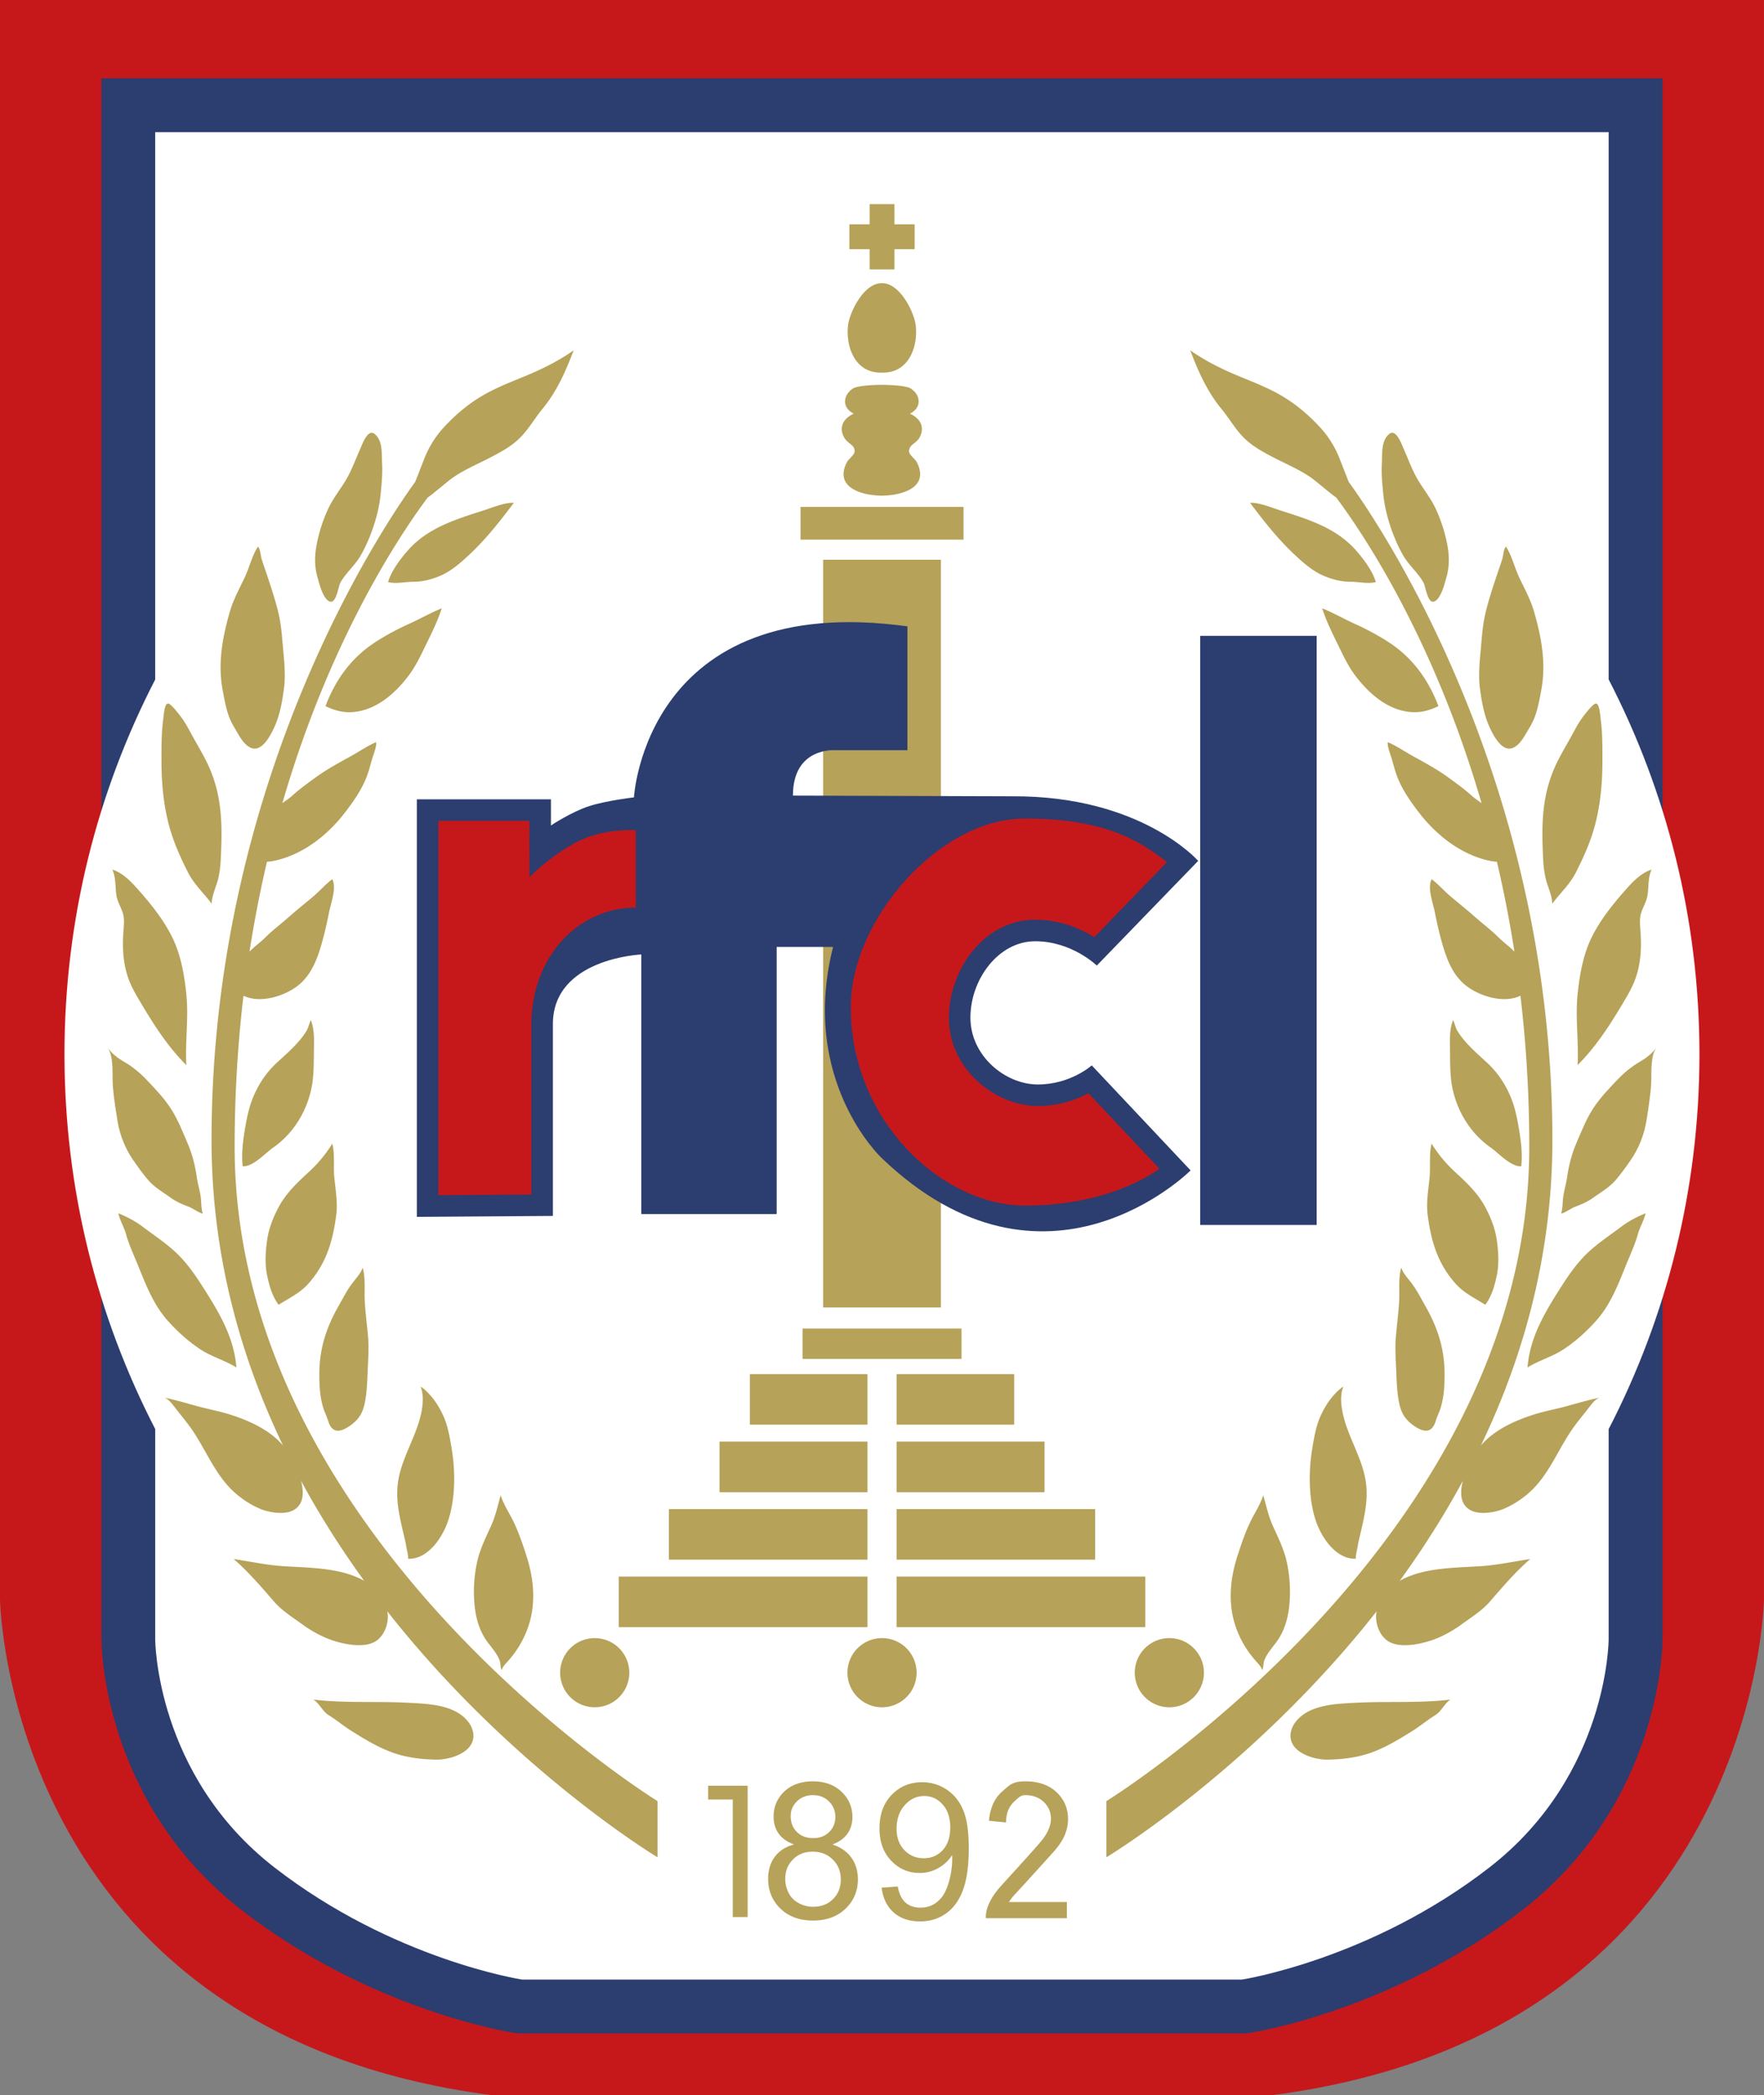
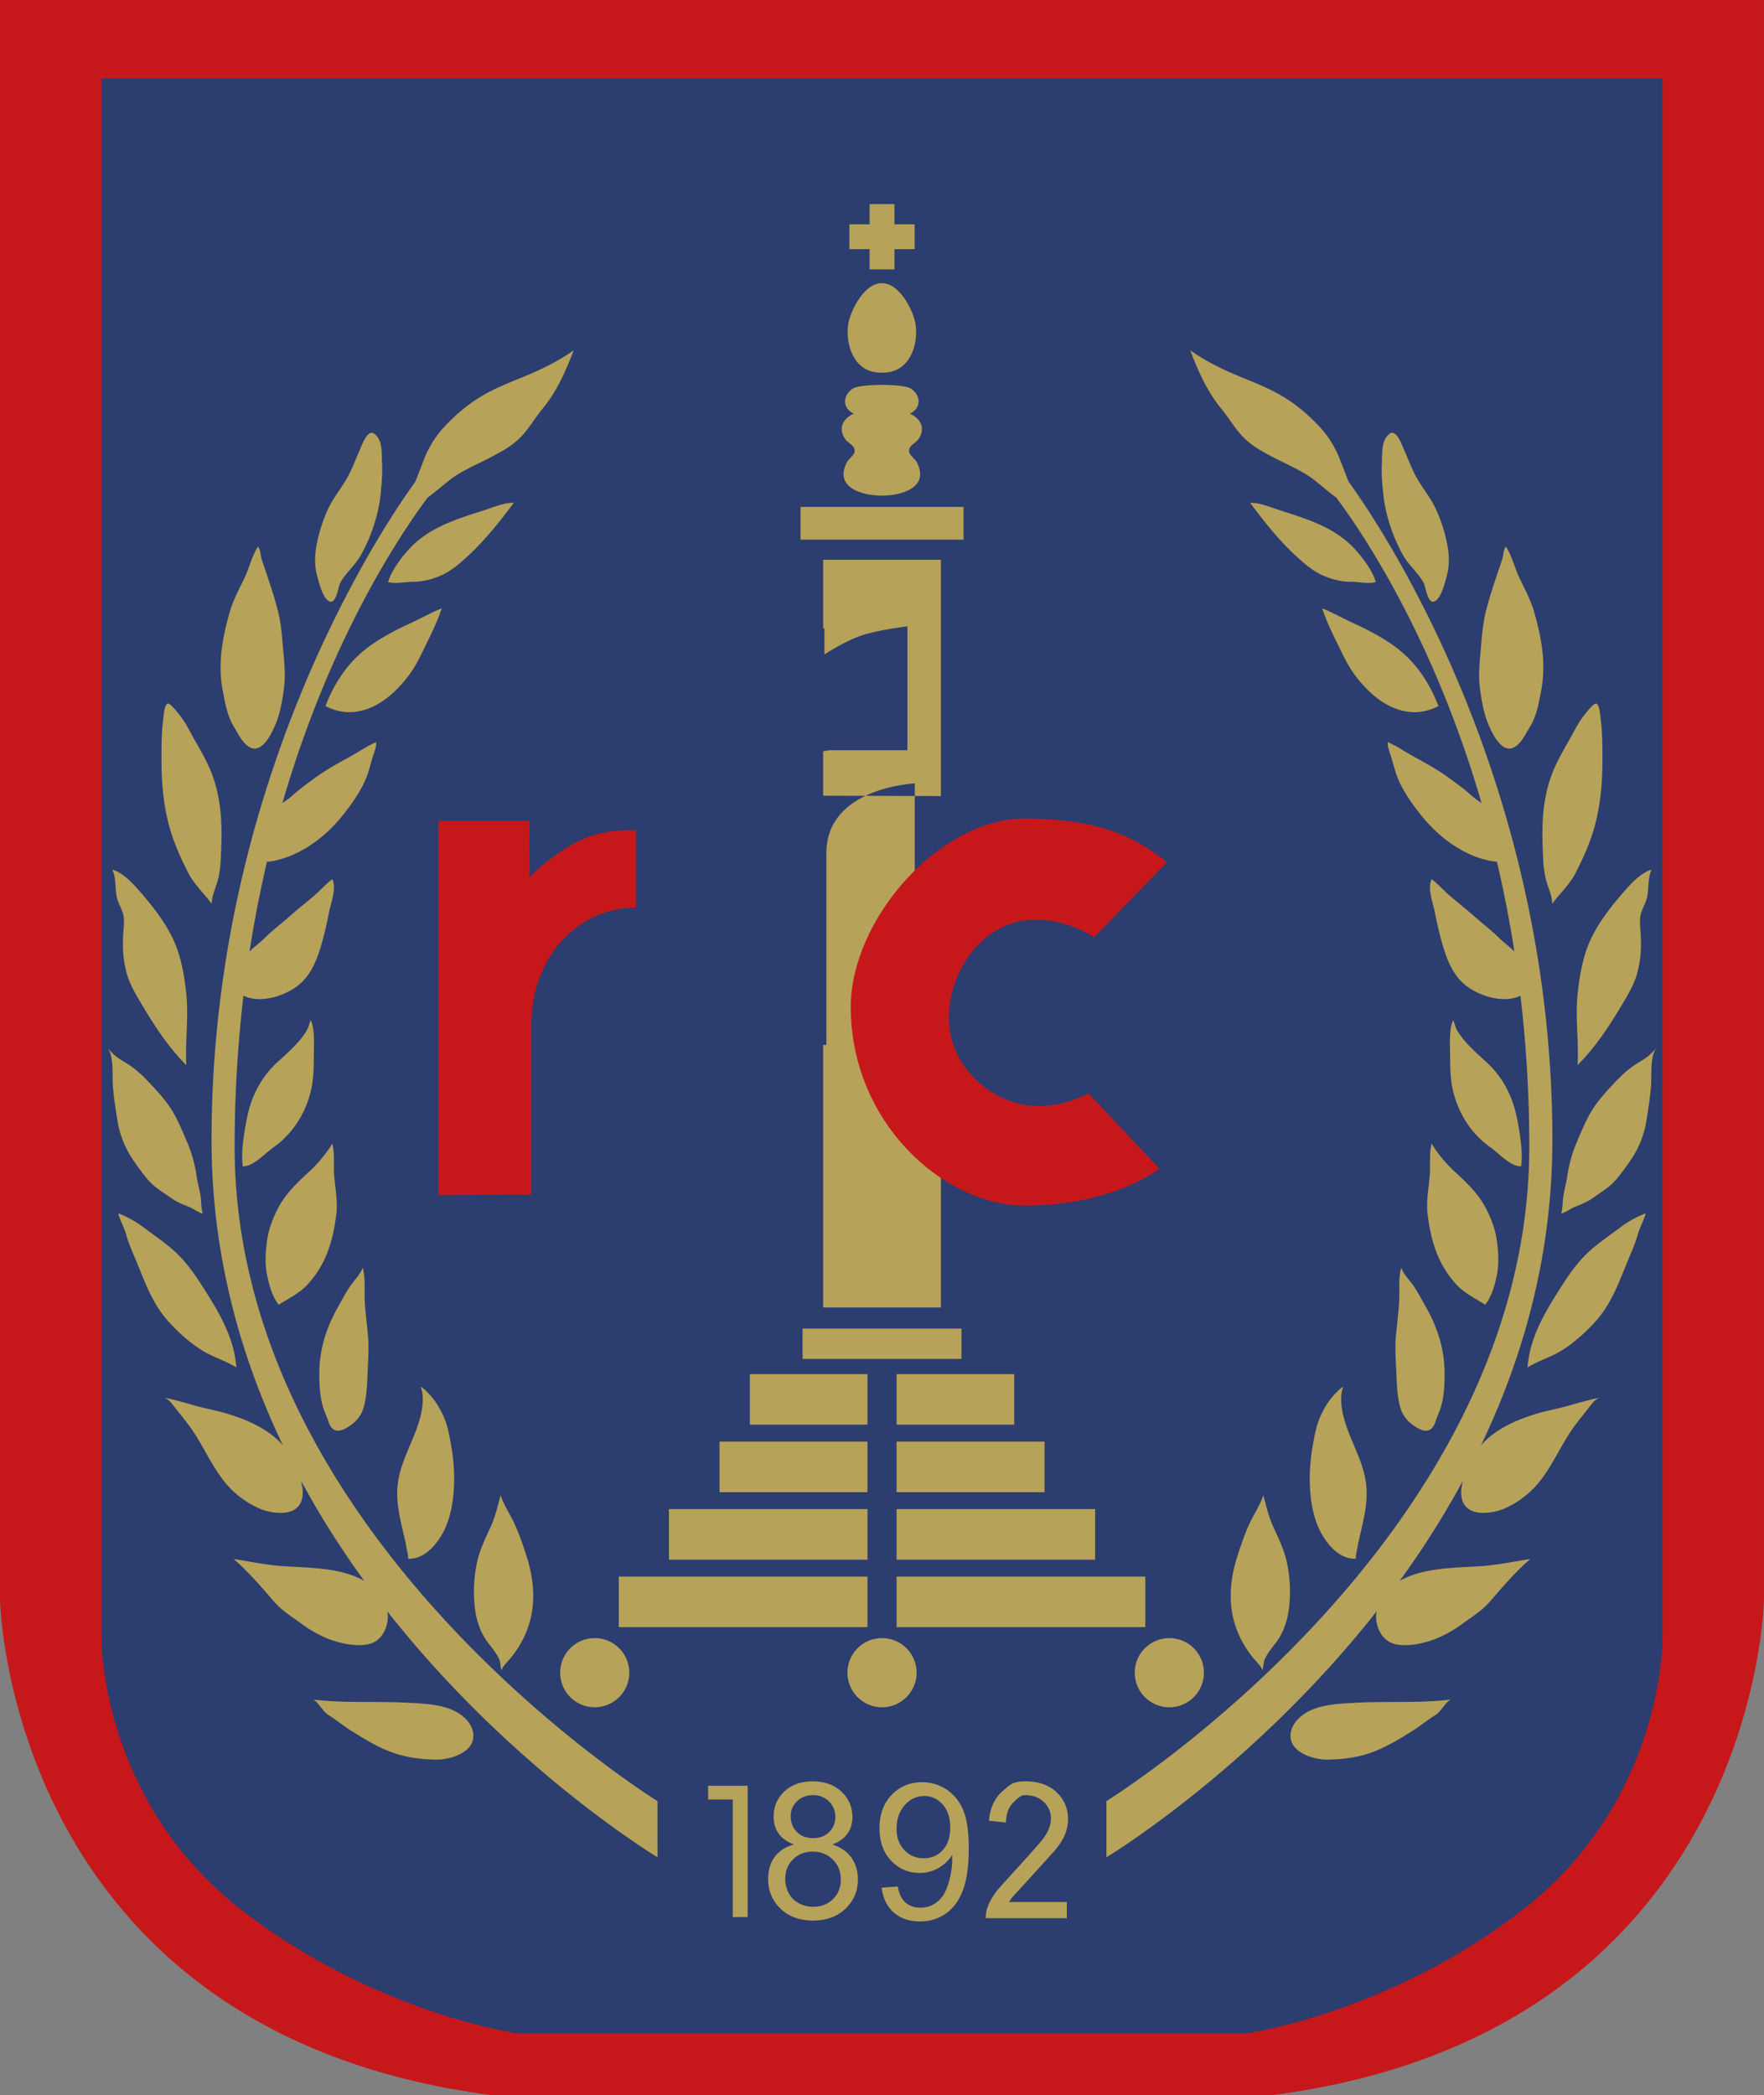
<svg xmlns="http://www.w3.org/2000/svg" width="647.093" height="768.307" viewBox="0 0 485.32 576.23">
  <rect x="0" y="0" width="485.32" height="576.23" fill="#808080" stroke="none" />
  <path style="stroke:none;fill-rule:nonzero;fill:#c6181b;fill-opacity:1" d="M242.656 0h242.66v439.902s-1.82 119.059-135.421 136.328H135.422C1.82 558.96 0 439.902 0 439.902V0" />
  <path style="stroke:none;fill-rule:nonzero;fill:#2c3d6f;fill-opacity:1" d="M457.414 21.54v429.269c0 1.816-.437 44.847-38.437 74.402-35.356 27.496-73.407 33.601-75.008 33.851l-1.121.172h-200.38l-1.12-.172c-1.602-.25-39.657-6.355-75.004-33.851-38.004-29.555-38.438-72.586-38.438-74.402V21.539" />
-   <path style="stroke:none;fill-rule:nonzero;fill:#fff;fill-opacity:1" d="M467.559 289.945c0-37.16-9.024-72.21-24.98-103.093V36.355H42.698v150.532C26.75 217.762 17.74 252.8 17.74 289.945c0 37.149 9.011 72.188 24.96 103.063v57.8s-.004 37.262 32.715 62.712c32.723 25.445 68.168 30.902 68.168 30.902h198.113s35.446-5.457 68.164-30.902c32.72-25.45 32.72-62.711 32.72-62.711v-57.762c15.956-30.887 24.98-65.942 24.98-103.102" />
  <path style="stroke:none;fill-rule:nonzero;fill:#b6a258;fill-opacity:1" d="M173.133 460.027a9.51 9.51 0 1 1-19.02 0 9.51 9.51 0 1 1 19.02 0M252.18 460.027a9.51 9.51 0 0 1-9.512 9.512c-5.25 0-9.512-4.258-9.512-9.512 0-5.254 4.262-9.511 9.512-9.511a9.51 9.51 0 0 1 9.512 9.511M331.227 460.027c0 5.254-4.262 9.512-9.512 9.512a9.51 9.51 0 0 1-9.512-9.512 9.51 9.51 0 0 1 9.512-9.511c5.25 0 9.512 4.257 9.512 9.511M206.309 391.82h32.359v-13.91h-32.36ZM246.672 391.82h32.36v-13.91h-32.36ZM197.957 410.383h40.711v-13.914h-40.711ZM246.672 410.383h40.71v-13.914h-40.71ZM184.04 428.941h54.628v-13.914h-54.629ZM246.672 428.941H301.3v-13.914h-54.63ZM170.234 447.504h68.434v-13.918h-68.434ZM246.672 447.504h68.433v-13.918h-68.433ZM220.805 373.734h43.726v-8.343h-43.726ZM226.465 359.574h32.406V153.945h-32.406ZM220.242 148.418h44.852v-9.008h-44.852ZM234.68 106.84c-2.828 1.844-3.075 5.32.218 6.926-2.8 1.257-4.257 3.687-2.636 6.578.965 1.73 3.023 1.976 2.851 3.898-.078.895-1.672 2.035-2.078 2.813-3.62 6.933 3.875 9.218 9.582 9.261 5.707-.043 13.203-2.328 9.582-9.261-.406-.778-2-1.918-2.082-2.813-.172-1.922 1.89-2.168 2.856-3.898 1.617-2.89.164-5.32-2.641-6.578 3.297-1.606 3.055-5.082.223-6.926-2.008-1.313-13.868-1.313-15.875 0M242.629 77.887c-4.941-.117-8.957 8.023-9.332 11.773-.606 6.012 2.125 13.055 9.332 12.809 7.203.246 9.934-6.797 9.332-12.809-.379-3.75-4.395-11.89-9.332-11.773M218.16 511.395c1.414-1.43 3.215-2.145 5.406-2.145 2.239 0 4.094.723 5.559 2.172 1.469 1.445 2.2 3.273 2.2 5.484 0 2.176-.712 3.973-2.134 5.383-1.425 1.414-3.246 2.117-5.472 2.117a8.205 8.205 0 0 1-3.985-1.008c-1.242-.671-2.164-1.617-2.777-2.843a8.387 8.387 0 0 1-.918-3.805c0-2.14.707-3.926 2.121-5.355m-4.972-.766c-1.235 1.64-1.852 3.68-1.852 6.113 0 3.266 1.133 5.988 3.398 8.176 2.266 2.184 5.25 3.277 8.946 3.277 3.699 0 6.683-1.09 8.949-3.265 2.266-2.176 3.398-4.864 3.398-8.063 0-2.312-.597-4.3-1.789-5.969-1.191-1.668-2.93-2.875-5.215-3.625 1.852-.699 3.23-1.695 4.137-2.984.91-1.293 1.363-2.809 1.363-4.55 0-2.739-.996-5.06-2.992-6.966-2-1.906-4.636-2.859-7.914-2.859-3.258 0-5.87.934-7.836 2.797-1.96 1.863-2.941 4.16-2.941 6.894 0 1.817.457 3.372 1.379 4.672.922 1.297 2.336 2.297 4.25 2.996-2.285.598-4.047 1.715-5.281 3.356m6.082-15.23c1.156-1.13 2.625-1.692 4.41-1.692 1.77 0 3.234.578 4.398 1.734 1.16 1.157 1.742 2.582 1.742 4.278 0 1.629-.562 3.004-1.691 4.125-1.125 1.12-2.594 1.683-4.395 1.683-1.855 0-3.351-.562-4.488-1.695-1.137-1.129-1.707-2.586-1.707-4.371 0-1.574.578-2.93 1.73-4.063M245.906 526c1.86 1.621 4.254 2.434 7.192 2.434 2.757 0 5.168-.743 7.226-2.227 2.055-1.48 3.602-3.644 4.64-6.48 1.044-2.836 1.567-6.653 1.567-11.446 0-4.601-.523-8.117-1.57-10.547-1.043-2.425-2.574-4.3-4.586-5.613-2.016-1.312-4.234-1.969-6.66-1.969-3.367 0-6.164 1.16-8.399 3.48-2.234 2.321-3.347 5.384-3.347 9.188 0 3.684 1.066 6.657 3.21 8.91 2.141 2.25 4.758 3.375 7.852 3.375 1.852 0 3.574-.453 5.16-1.363 1.594-.91 2.848-2.097 3.762-3.562.02.41.027.715.027.922 0 1.902-.23 3.773-.69 5.609-.462 1.836-1.028 3.297-1.7 4.375a7.848 7.848 0 0 1-2.625 2.59c-1.078.644-2.328.969-3.746.969-1.656 0-3.016-.461-4.07-1.38-1.06-.917-1.778-2.398-2.153-4.437l-4.441.328c.375 2.942 1.492 5.219 3.351 6.844m13.473-17.188c-1.367 1.497-3.113 2.247-5.238 2.247-2.13 0-3.91-.75-5.332-2.247-1.426-1.496-2.137-3.445-2.137-5.84 0-2.667.75-4.84 2.25-6.515 1.504-1.68 3.281-2.516 5.344-2.516 1.996 0 3.687.778 5.078 2.332 1.394 1.559 2.09 3.664 2.09 6.313 0 2.652-.688 4.73-2.055 6.226M293.527 523.102v4.441H271.23a8.182 8.182 0 0 1 .54-3.203c.632-1.692 1.652-3.352 3.046-4.988 1.399-1.633 10.696-11.68 12.145-13.63 1.45-1.945 2.176-3.792 2.176-5.538 0-1.817-.66-3.356-1.973-4.606-1.312-1.25-3.027-1.875-5.137-1.875-1.117 0-1.87.664-3.21 1.996-1.34 1.328-2.02 3.168-2.036 5.52l-4.703-.461c.324-3.531 1.543-6.219 3.664-8.067 2.121-1.851 2.813-2.777 6.387-2.777 3.601 0 6.457 1 8.558 2.988 2.102 1.993 3.153 4.465 3.153 7.407 0 1.5-.309 2.968-.922 4.418-.613 1.449-1.633 2.972-3.055 4.57-1.422 1.601-9.492 10.484-10.285 11.312-.8.825-1.46 1.657-1.984 2.493M194.824 491.121v3.785h6.778v32.32h4.097v-36.105" />
-   <path style="stroke:none;fill-rule:nonzero;fill:#2c3d6f;fill-opacity:1" d="M285.55 298.254c-9.003 0-18.566-7.875-18.566-18.379 0-10.5 7.692-21.008 17.82-21.008 10.126 0 16.95 6.688 16.95 6.688l27.89-28.793S313.946 218.773 278.446 219l-60.289-.191c0-13.496 11.7-12.485 11.7-12.485h19.796v-34.062c-72.105-9.926-75.242 47.035-75.242 47.035s-7.344.832-12.226 2.375c-4.887 1.547-10.61 5.351-10.61 5.351v-7.199h-36.89v114.848l37.43-.266v-52.77c0-18.105 24.32-19.14 24.32-19.14v71.395h37.246v-73.465h15.523c-9.312 36.73 13.25 57.945 13.25 57.945 45.215 43.461 85.113 3.52 85.113 3.52l-27.199-28.887s-5.812 5.25-14.816 5.25" />
+   <path style="stroke:none;fill-rule:nonzero;fill:#2c3d6f;fill-opacity:1" d="M285.55 298.254c-9.003 0-18.566-7.875-18.566-18.379 0-10.5 7.692-21.008 17.82-21.008 10.126 0 16.95 6.688 16.95 6.688l27.89-28.793S313.946 218.773 278.446 219l-60.289-.191c0-13.496 11.7-12.485 11.7-12.485h19.796v-34.062s-7.344.832-12.226 2.375c-4.887 1.547-10.61 5.351-10.61 5.351v-7.199h-36.89v114.848l37.43-.266v-52.77c0-18.105 24.32-19.14 24.32-19.14v71.395h37.246v-73.465h15.523c-9.312 36.73 13.25 57.945 13.25 57.945 45.215 43.461 85.113 3.52 85.113 3.52l-27.199-28.887s-5.812 5.25-14.816 5.25" />
  <path style="stroke:none;fill-rule:nonzero;fill:#c6181b;fill-opacity:1" d="M158.262 231.793c-7.668 4.203-12.602 9.453-12.602 9.453l-.012-15.496H120.61v102.957c6.856-.05 18.801-.137 25.582-.18v-46.89c0-18.086 12.543-32.028 28.743-32.028v-21.27s-9.07-.718-16.672 3.454M234.066 276.953c0 31.567 25.344 54.61 47.926 54.61 24.422 0 36.973-10.165 36.973-10.165-5.184-5.5-15.246-16.187-19.512-20.722-3.265 1.738-7.988 3.504-13.902 3.504-11.582 0-24.492-9.98-24.492-24.305 0-13.008 9.539-26.93 23.746-26.93 6.953 0 12.558 2.516 16.265 4.797l20.004-20.652c-6.277-4.7-15.402-11.98-39.082-11.98-23.676 0-47.926 27.878-47.926 51.843" />
  <path style="stroke:none;fill-rule:nonzero;fill:#2c3d6f;fill-opacity:1" d="M330.207 336.883h32.04V174.875h-32.04Zm0 0" />
  <path style="stroke:none;fill-rule:nonzero;fill:#b6a258;fill-opacity:1" d="M446.102 246.016c-3.164 3.66-6.243 7.691-8.317 12.015-2.293 4.793-3.195 10.098-3.746 15.336-.684 6.563.356 13.047-.008 19.57 4.832-4.82 8.5-10.402 12-16.25 1.707-2.855 3.465-5.69 4.375-8.933 1.012-3.606 1.192-6.906 1-10.621-.082-1.563-.34-3.403-.136-4.965.261-2.027 1.69-3.832 2.007-5.969.344-2.344.098-4.828 1.102-7.039-2.899.918-5.121 3.285-7.094 5.504-.394.445-.789.895-1.183 1.352M453.02 307.98c-.618 3.997-2.141 7.875-4.461 11.204-1.32 1.89-2.625 3.738-4.133 5.464-1.715 1.965-4.086 3.297-6.172 4.805-1.547 1.117-3.125 1.758-4.871 2.426-1.32.508-2.57 1.574-3.88 1.902.45-1.402.384-2.816.536-4.258.207-1.957.832-3.77 1.102-5.691.488-3.465 1.312-6.586 2.703-9.789 1.367-3.156 2.586-6.285 4.445-9.148 1.875-2.887 4.23-5.344 6.57-7.813 1.762-1.86 3.805-3.59 6.012-4.898 2.016-1.196 3.438-2.184 4.867-4.106-1.761 2.371-1.308 7.145-1.457 9.914-.176 3.258-.761 6.727-1.261 9.988M372.922 428.441c.926-6.527 3.566-12.832 3.004-19.617-.617-7.512-5.524-13.898-6.703-21.203-.328-2.031-.438-4.324.359-6.254-1.078.543-2.723 2.367-3.508 3.38-1.086 1.39-1.988 3.003-2.738 4.628-1.281 2.777-1.824 6.125-2.328 9.172-1.047 6.351-1.012 14.242 1.219 20.305 1.601 4.351 5.507 10.039 10.773 9.843.012-1.343.516-2.593.605-3.949M340.188 448.004c1.273 3.445 3.14 6.414 5.617 9.14.617.68 1.234 1.348 1.5 2.208.351-.829.222-1.895.578-2.825.656-1.71 2.195-3.464 3.289-4.925 2.121-2.817 3.18-6.45 3.535-9.872.406-3.976.207-7.816-.59-11.75-.765-3.765-2.394-6.933-3.969-10.425-1.207-2.684-1.82-5.61-2.593-8.328-.864 2.742-2.61 5.234-3.84 7.902-1.375 2.98-2.371 5.992-3.352 9.078-2.058 6.484-2.574 13.324-.175 19.797" />
  <path style="stroke:none;fill-rule:nonzero;fill:#b6a258;fill-opacity:1" d="M420.742 315.387c0-14.672-.89-28.528-2.433-41.543-4.957 2.414-12.493-.211-16.075-3.739-2.632-2.585-4.03-5.972-5.113-9.488-.992-3.238-1.734-6.562-2.387-9.851-.46-2.336-2.14-6.715-.832-8.961 1.778 1.343 3.297 3.105 5.024 4.582 2.285 1.949 4.605 3.77 6.84 5.75 2.214 1.965 4.554 3.699 6.652 5.797 1.184 1.183 2.906 2.414 4.23 3.777a327.912 327.912 0 0 0-4.808-24.715 12.668 12.668 0 0 1-1.496-.164c-7.828-1.457-14.778-6.773-19.574-12.883-2.48-3.152-4.97-6.676-6.387-10.414-.574-1.52-1-3.187-1.461-4.789-.352-1.238-1.3-3.48-1.11-4.648 2.317.988 4.739 2.652 7.004 3.898 3.313 1.824 6.645 3.633 9.688 5.848 2.32 1.687 4.473 3.238 6.605 5.172.528.476 1.536 1.152 2.508 1.879-13.137-45.215-32.445-73.977-40.012-84.098-.363-.102-5.433-4.348-6.199-4.922-3.43-2.59-7.5-4.195-11.36-6.234-3.038-1.602-5.831-3.121-8.222-5.653-2.183-2.312-3.746-5.078-5.746-7.504-3.996-4.843-6.43-10.398-8.617-16.148 3.91 2.777 8.41 5.047 12.96 6.941 4.259 1.77 8.583 3.399 12.49 5.746 3.866 2.329 7.073 5.075 10.151 8.368 2.465 2.636 4.31 5.66 5.61 9.03.598 1.556 2.18 5.571 2.371 6.079 8.21 11.285 56.059 81.355 56.059 181.066 0 31.348-7.899 59.473-19.68 84.008 3.637-4.355 9.574-6.98 14.808-8.61 2.88-.894 5.754-1.405 8.63-2.187 3.109-.851 6.25-1.8 9.425-2.425-1.316.257-2.473 1.914-3.215 2.867-1.343 1.73-2.742 3.406-4.03 5.176-3.743 5.144-6.032 11.195-10.267 16.03-2.414 2.755-5.699 5.141-9.136 6.571-2.403 1-6.535 1.645-8.938.41-2.965-1.523-3.11-4.824-2.203-8.191-5.316 9.828-11.21 19.023-17.402 27.555 2.46-1.403 5.332-2.282 8.105-2.793 4.68-.868 9.45-.942 14.188-1.243 4.61-.293 9.066-1.296 13.629-1.968-3.97 3.402-7.688 7.757-11.114 11.71-2.164 2.493-4.996 4.235-7.664 6.18-2.617 1.91-5.578 3.555-8.652 4.563-3.184 1.039-8.258 2.027-11.348.34-2.675-1.465-3.988-5.141-3.566-8.02.02-.133.055-.262.082-.394-34.332 43.62-74.352 67.648-74.352 67.648V495.34s116.34-71.797 116.34-179.953" />
  <path style="stroke:none;fill-rule:nonzero;fill:#b6a258;fill-opacity:1" d="M394.559 165.438c-1.797.64-2.36-4.211-2.899-5.18-1.523-2.735-4.031-4.766-5.55-7.403-2.762-4.78-4.97-11.27-5.52-16.816-.29-2.89-.57-5.723-.41-8.55.148-2.606-.262-6.325 2.058-8.15 1.934-1.515 3.43 2.981 4.106 4.485 1.215 2.707 2.234 5.614 3.8 8.223 1.61 2.683 3.532 5.031 4.872 7.902a42.538 42.538 0 0 1 3.097 9.488c.614 3.055.739 5.997-.093 9.04-.461 1.671-1.528 6.273-3.461 6.96M343.934 138.3c2.32-.21 6.16 1.4 8.468 2.13 4.051 1.289 7.942 2.507 11.754 4.351 3.192 1.551 6.156 3.578 8.563 6.2 2.144 2.335 4.965 6.03 5.797 9.117-2.29.527-4.649-.102-6.934-.094-2.488.004-4.867-.613-7.187-1.555-3.125-1.273-5.73-3.582-8.184-5.87-4.617-4.298-8.543-9.317-12.277-14.278M382.777 177.098c6.2 4.222 10.348 10.187 12.97 17.101-2.087 1.024-4.31 1.7-6.669 1.668-6.8-.086-12.433-5.012-16.262-10.137-2.218-2.968-3.71-6.398-5.336-9.695-1.355-2.754-2.808-5.879-3.718-8.738 3.078 1.242 5.98 2.918 9.015 4.289 3.371 1.527 6.942 3.43 10 5.512M420.824 200.078c-1.12 1.824-2.37 4.57-4.445 5.54-2.996 1.402-5.348-3.067-6.375-5.227-1.707-3.586-2.332-7.282-2.844-11.133-.418-3.137-.129-6.778.168-9.922.348-3.617.512-7.176 1.356-10.703.84-3.547 2.02-7.082 3.168-10.54.484-1.445.996-2.855 1.449-4.312.367-1.176.258-2.437 1.015-3.472 1.614 2.453 2.395 5.851 3.696 8.586 1.465 3.082 3.12 6.101 4.05 9.335 2.067 7.18 3.372 14.31 1.946 21.747-.695 3.617-1.207 6.898-3.184 10.101M439.184 225.473c-1.227 5.23-3.22 9.746-5.649 14.523-1.633 3.219-4.379 5.707-6.488 8.566.035-2.3-1.457-5.113-1.906-7.433-.282-1.441-.48-2.86-.551-4.309a169.537 169.537 0 0 1-.215-5.715c-.117-6.257.324-12.265 2.688-18.425 1.32-3.434 3.136-6.426 4.93-9.614 1.054-1.875 1.976-3.804 3.25-5.558.542-.75 2.89-3.863 3.741-4.008 1.094-.176 1.27 3.32 1.403 4.273.52 3.883.48 7.817.476 11.727-.008 5.363-.457 10.742-1.68 15.973M399.633 299.422c-.688-3.219-.656-6.711-.688-9.992-.027-2.758-.265-6.364.856-8.871.472 1.015.601 2.027 1.191 2.996 2.028 3.336 5.36 6.144 8.203 8.78 2.64 2.446 4.696 5.423 6.164 8.731 1.418 3.188 2.079 6.54 2.63 9.957.53 3.297.902 6.442.538 9.747-2.953.097-6.164-3.606-8.418-5.18-5.457-3.817-9.093-9.723-10.476-16.168M408.64 358.848c-2.69-1.727-5.788-3.188-7.988-5.606-5.062-5.55-6.93-11.832-7.867-19.133-.441-3.457.215-6.984.54-10.414.269-2.824-.184-6.441.546-9.172 1.813 2.942 4.004 5.551 6.574 7.903 3.11 2.851 6.164 5.77 8.196 9.566 1.535 2.871 2.746 5.98 3.183 9.2.434 3.175.645 6.492-.039 9.667-.613 2.86-1.37 5.602-3.144 7.989M430.293 371.02c-3.16 2.113-6.852 3.085-10.031 5.054.37-4.863 1.957-9.25 4.078-13.414 1.64-3.226 3.61-6.324 5.59-9.41 2.113-3.293 4.554-6.648 7.5-9.277 2.785-2.489 5.734-4.414 8.601-6.59 1.961-1.485 4.45-2.813 6.727-3.703-.442 1.894-1.653 3.93-2.18 5.875-.574 2.117-1.488 4.242-2.355 6.289-2.657 6.27-4.61 12.46-9.282 17.613-2.578 2.84-5.453 5.434-8.648 7.563M395.012 390.773c-1.102 3.641-3.48 3.153-6.203 1.2-2.266-1.63-3.317-3.422-3.872-6.133-.582-2.848-.66-5.578-.785-8.516-.136-3.195-.39-6.656-.105-9.832.289-3.219.723-6.488.898-9.695.157-2.832-.265-6.445.578-9.156.493 1.511 1.735 2.84 2.707 4.097 1.567 2.024 2.66 4.235 3.93 6.465 3.38 5.926 5.281 11.82 5.281 18.692 0 3.152-.144 6.171-1.058 9.222-.39 1.285-.988 2.39-1.371 3.656M373.41 468.281c8.594-.441 17.149.172 25.656-.86-1.718 1.114-2.48 3.235-4.238 4.317-2.082 1.285-4.015 2.91-6.121 4.235-3.805 2.386-7.656 4.75-11.918 6.199-3.644 1.238-7.738 1.715-11.535 1.765-3.024.043-7.473-1.18-9.324-3.789-1.414-1.988-.996-4.503.37-6.375 3.708-5.074 11.364-5.195 17.11-5.492M39.195 246.016c3.164 3.66 6.242 7.691 8.313 12.015 2.297 4.793 3.203 10.098 3.75 15.336.683 6.563-.356 13.047.008 19.57-4.832-4.82-8.5-10.402-11.996-16.25-1.711-2.855-3.473-5.69-4.383-8.933-1.008-3.606-1.188-6.906-.996-10.621.082-1.563.34-3.403.136-4.965-.261-2.027-1.691-3.832-2.004-5.969-.347-2.344-.101-4.828-1.109-7.039 2.898.918 5.125 3.285 7.098 5.504.394.445.789.895 1.183 1.352M32.277 307.98c.614 3.997 2.141 7.875 4.461 11.204 1.317 1.89 2.625 3.738 4.13 5.464 1.718 1.965 4.085 3.297 6.175 4.805 1.547 1.117 3.125 1.758 4.871 2.426 1.32.508 2.57 1.574 3.879 1.902-.453-1.402-.383-2.816-.535-4.258-.207-1.957-.832-3.77-1.102-5.691-.488-3.465-1.316-6.586-2.703-9.789-1.367-3.156-2.586-6.285-4.45-9.148-1.874-2.887-4.226-5.344-6.57-7.813-1.761-1.86-3.8-3.59-6.011-4.898-2.012-1.196-3.434-2.184-4.86-4.106 1.758 2.371 1.301 7.145 1.454 9.914.175 3.258.761 6.727 1.261 9.988M112.375 428.441c-.93-6.527-3.57-12.832-3.008-19.617.621-7.512 5.528-13.898 6.707-21.203.328-2.031.434-4.324-.363-6.254 1.082.543 2.727 2.367 3.512 3.38 1.086 1.39 1.988 3.003 2.738 4.628 1.281 2.777 1.824 6.125 2.328 9.172 1.047 6.351 1.012 14.242-1.219 20.305-1.601 4.351-5.507 10.039-10.773 9.843-.016-1.343-.516-2.593-.61-3.949M145.11 448.004c-1.274 3.445-3.141 6.414-5.618 9.14-.617.68-1.234 1.348-1.5 2.208-.355-.829-.222-1.895-.578-2.825-.656-1.71-2.195-3.464-3.289-4.925-2.121-2.817-3.18-6.45-3.531-9.872-.414-3.976-.215-7.816.586-11.75.765-3.765 2.394-6.933 3.965-10.425 1.21-2.684 1.82-5.61 2.601-8.328.863 2.742 2.61 5.234 3.836 7.902 1.371 2.98 2.371 5.992 3.352 9.078 2.058 6.484 2.574 13.324.175 19.797" />
  <path style="stroke:none;fill-rule:nonzero;fill:#b6a258;fill-opacity:1" d="M64.555 315.387c0-14.672.89-28.528 2.43-41.543 4.96 2.414 12.492-.211 16.078-3.739 2.632-2.585 4.035-5.972 5.113-9.488.988-3.238 1.734-6.562 2.383-9.851.464-2.336 2.14-6.715.836-8.961-1.778 1.343-3.297 3.105-5.024 4.582-2.285 1.949-4.605 3.77-6.84 5.75-2.215 1.965-4.554 3.699-6.652 5.797-1.184 1.183-2.91 2.414-4.23 3.777a329.91 329.91 0 0 1 4.804-24.715c.59-.027 1.168-.105 1.496-.164 7.828-1.457 14.781-6.773 19.578-12.883 2.477-3.152 4.965-6.676 6.387-10.414.574-1.52 1-3.187 1.457-4.789.36-1.238 1.3-3.48 1.11-4.648-2.313.988-4.735 2.652-7.004 3.898-3.309 1.824-6.641 3.633-9.684 5.848-2.32 1.687-4.473 3.238-6.606 5.172-.527.476-1.535 1.152-2.507 1.879 13.132-45.215 32.441-73.977 40.011-84.098.36-.102 5.434-4.348 6.2-4.922 3.43-2.59 7.5-4.195 11.363-6.234 3.035-1.602 5.828-3.121 8.215-5.653 2.183-2.312 3.75-5.078 5.75-7.504 3.996-4.843 6.426-10.398 8.617-16.148-3.91 2.777-8.41 5.047-12.961 6.941-4.258 1.77-8.586 3.399-12.488 5.746-3.867 2.329-7.078 5.075-10.153 8.368-2.464 2.636-4.308 5.66-5.613 9.03-.594 1.556-2.176 5.571-2.367 6.079-8.207 11.285-56.059 81.355-56.059 181.066 0 31.348 7.899 59.473 19.68 84.008-3.64-4.355-9.578-6.98-14.809-8.61-2.882-.894-5.754-1.405-8.629-2.187-3.113-.851-6.25-1.8-9.425-2.425 1.316.257 2.468 1.914 3.21 2.867 1.348 1.73 2.743 3.406 4.036 5.176 3.742 5.144 6.031 11.195 10.265 16.03 2.41 2.755 5.7 5.141 9.137 6.571 2.403 1 6.535 1.645 8.938.41 2.96-1.523 3.105-4.824 2.203-8.191 5.316 9.828 11.21 19.023 17.402 27.555-2.46-1.403-5.336-2.282-8.105-2.793-4.68-.868-9.45-.942-14.188-1.243-4.61-.293-9.066-1.296-13.629-1.968 3.969 3.402 7.684 7.757 11.114 11.71 2.164 2.493 4.996 4.235 7.66 6.18 2.62 1.91 5.582 3.555 8.66 4.563 3.18 1.039 8.254 2.027 11.344.34 2.671-1.465 3.988-5.141 3.566-8.02-.02-.133-.055-.262-.078-.394 34.324 43.62 74.348 67.648 74.348 67.648V495.34s-116.34-71.797-116.34-179.953" />
  <path style="stroke:none;fill-rule:nonzero;fill:#b6a258;fill-opacity:1" d="M90.734 165.438c1.801.64 2.364-4.211 2.903-5.18 1.523-2.735 4.031-4.766 5.55-7.403 2.762-4.78 4.97-11.27 5.52-16.816.29-2.89.57-5.723.41-8.55-.148-2.606.262-6.325-2.058-8.15-1.934-1.515-3.434 2.981-4.11 4.485-1.21 2.707-2.234 5.614-3.8 8.223-1.606 2.683-3.532 5.031-4.868 7.902a42.538 42.538 0 0 0-3.097 9.488c-.61 3.055-.739 5.997.097 9.04.457 1.671 1.52 6.273 3.453 6.96M141.363 138.3c-2.32-.21-6.164 1.4-8.468 2.13-4.051 1.289-7.946 2.507-11.754 4.351-3.196 1.551-6.16 3.578-8.567 6.2-2.14 2.335-4.965 6.03-5.793 9.117 2.29.527 4.645-.102 6.934-.094 2.488.004 4.867-.613 7.183-1.555 3.13-1.273 5.73-3.582 8.188-5.87 4.613-4.298 8.543-9.317 12.277-14.278M102.52 177.098c-6.2 4.222-10.348 10.187-12.97 17.101 2.087 1.024 4.305 1.7 6.669 1.668 6.8-.086 12.433-5.012 16.261-10.137 2.22-2.968 3.711-6.398 5.336-9.695 1.356-2.754 2.809-5.879 3.72-8.738-3.079 1.242-5.981 2.918-9.016 4.289-3.372 1.527-6.946 3.43-10 5.512M64.473 200.078c1.12 1.824 2.37 4.57 4.445 5.54 2.992 1.402 5.348-3.067 6.371-5.227 1.707-3.586 2.332-7.282 2.848-11.133.418-3.137.129-6.778-.172-9.922-.348-3.617-.508-7.176-1.352-10.703-.843-3.547-2.023-7.082-3.172-10.54-.476-1.445-.992-2.855-1.445-4.312-.367-1.176-.258-2.437-1.016-3.472-1.613 2.453-2.394 5.851-3.695 8.586-1.465 3.082-3.125 6.101-4.05 9.335-2.067 7.18-3.372 14.31-1.946 21.747.695 3.617 1.207 6.898 3.184 10.101M46.113 225.473c1.227 5.23 3.219 9.746 5.645 14.523 1.637 3.219 4.383 5.707 6.488 8.566-.031-2.3 1.461-5.113 1.91-7.433.278-1.441.48-2.86.551-4.309.098-1.933.184-3.836.215-5.715.113-6.257-.324-12.265-2.688-18.425-1.32-3.434-3.136-6.426-4.93-9.614-1.054-1.875-1.976-3.804-3.25-5.558-.542-.75-2.89-3.863-3.745-4.008-1.094-.176-1.266 3.32-1.399 4.273-.52 3.883-.484 7.817-.48 11.727.008 5.363.46 10.742 1.683 15.973M85.66 299.422c.692-3.219.66-6.711.692-9.992.023-2.758.261-6.364-.856-8.871-.473 1.015-.605 2.027-1.191 2.996-2.028 3.336-5.36 6.144-8.203 8.78-2.641 2.446-4.696 5.423-6.165 8.731-1.417 3.188-2.078 6.54-2.628 9.957-.532 3.297-.899 6.442-.536 9.747 2.946.097 6.16-3.606 8.415-5.18 5.457-3.817 9.093-9.723 10.472-16.168M76.656 358.848c2.692-1.727 5.79-3.188 7.992-5.606 5.059-5.55 6.926-11.832 7.864-19.133.441-3.457-.215-6.984-.543-10.414-.266-2.824.191-6.441-.543-9.172-1.813 2.942-4.008 5.551-6.574 7.903-3.11 2.851-6.168 5.77-8.196 9.566-1.535 2.871-2.746 5.98-3.183 9.2-.434 3.175-.649 6.492.039 9.667.613 2.86 1.367 5.602 3.144 7.989M55 371.02c3.164 2.113 6.855 3.085 10.035 5.054-.375-4.863-1.957-9.25-4.078-13.414-1.645-3.226-3.61-6.324-5.594-9.41-2.113-3.293-4.55-6.648-7.5-9.277-2.781-2.489-5.73-4.414-8.597-6.59-1.965-1.485-4.453-2.813-6.727-3.703.438 1.894 1.652 3.93 2.18 5.875.574 2.117 1.488 4.242 2.355 6.289 2.656 6.27 4.61 12.46 9.281 17.613 2.575 2.84 5.45 5.434 8.645 7.563M90.285 390.773c1.102 3.641 3.477 3.153 6.2 1.2 2.269-1.63 3.32-3.422 3.874-6.133.582-2.848.657-5.578.786-8.516.136-3.195.39-6.656.105-9.832-.29-3.219-.723-6.488-.898-9.695-.157-2.832.265-6.445-.579-9.156-.492 1.511-1.738 2.84-2.707 4.097-1.566 2.024-2.66 4.235-3.933 6.465-3.38 5.926-5.278 11.82-5.278 18.692 0 3.152.145 6.171 1.06 9.222.386 1.285.983 2.39 1.37 3.656M111.883 468.281c-8.59-.441-17.145.172-25.653-.86 1.72 1.114 2.48 3.235 4.235 4.317 2.086 1.285 4.015 2.91 6.125 4.235 3.8 2.386 7.656 4.75 11.918 6.199 3.64 1.238 7.738 1.715 11.531 1.765 3.027.043 7.477-1.18 9.328-3.789 1.41-1.988.992-4.503-.37-6.375-3.712-5.074-11.364-5.195-17.114-5.492M251.645 61.695h-5.563v-5.558h-6.828v5.558h-5.563v6.828h5.563v5.563h6.828v-5.563h5.563" />
</svg>